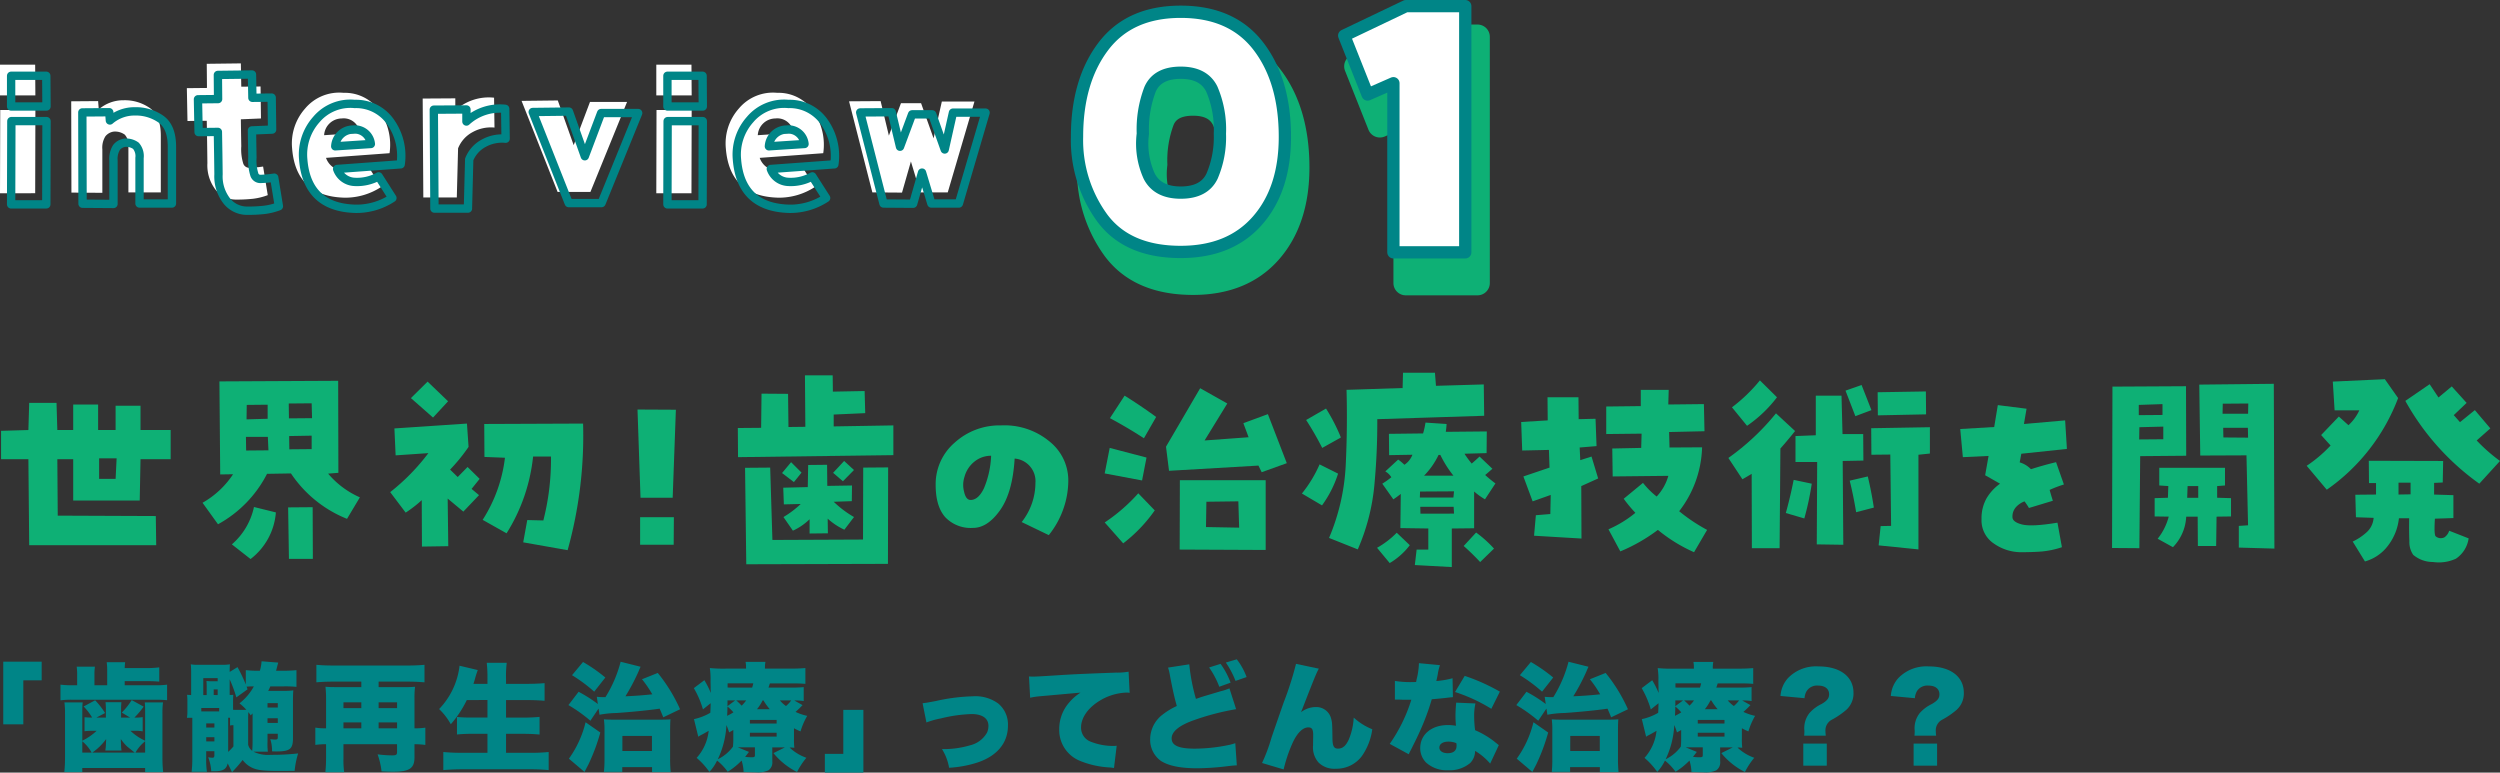
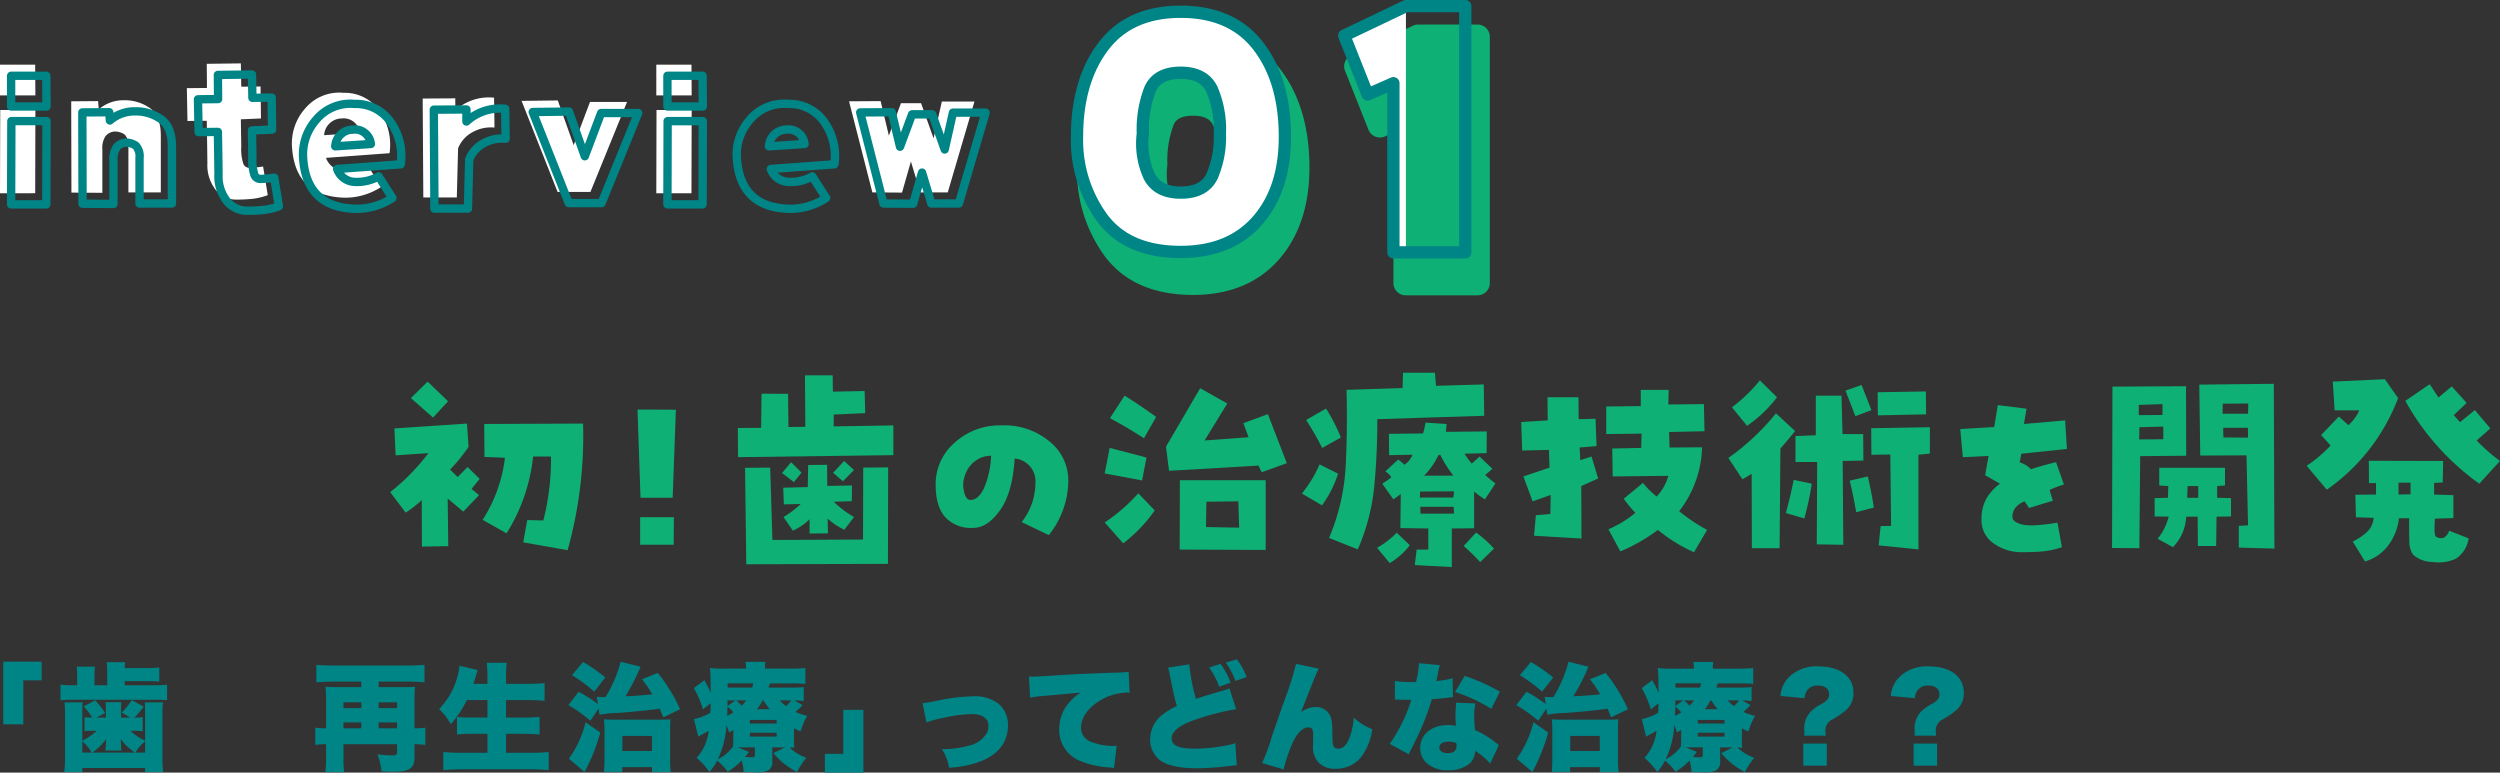
<svg xmlns="http://www.w3.org/2000/svg" width="449.515" height="138.914" viewBox="0 0 449.515 138.914">
  <rect x="0" y="0" width="449.515" height="138.914" fill="#333333" stroke="none" />
  <defs>
    <clipPath id="a" transform="translate(-9.357 -1.839)">
      <rect width="517" height="211" fill="none" />
    </clipPath>
  </defs>
  <g clip-path="url(#a)">
    <path d="M223.871,54.868c-7.092,0-12.438-2.351-15.886-6.986a26.018,26.018,0,0,1-4.972-15.906c0-7.137,1.737-13.054,5.163-17.587,3.57-4.723,8.851-7.118,15.7-7.118S236,9.65,239.594,14.341c3.457,4.513,5.209,10.446,5.209,17.635,0,6.812-1.845,12.369-5.482,16.516C235.607,52.722,230.41,54.868,223.871,54.868Zm0-32.222c-2.766,0-3.276,1.16-3.494,1.656a18.213,18.213,0,0,0-1.119,7.094c0,.056,0,.114-.006.17a12.155,12.155,0,0,0,.919,6.469c.422.814,1.224,1.748,3.7,1.748,2.5,0,3.256-.9,3.634-1.689a15.687,15.687,0,0,0,1.2-6.7,16.346,16.346,0,0,0-1.224-7.041C227.086,23.559,226.321,22.646,223.871,22.646Z" transform="translate(-9.357 -1.839)" fill="#0eb075" />
    <path d="M262.114,54.94a2.208,2.208,0,0,1-2.208-2.208V25.7l-1.552.679a2.21,2.21,0,0,1-2.938-1.208l-4.21-10.595a2.211,2.211,0,0,1,1.1-2.809l11.1-5.3a2.21,2.21,0,0,1,.952-.216h10.668a2.209,2.209,0,0,1,2.208,2.209V52.732a2.209,2.209,0,0,1-2.208,2.208Z" transform="translate(-9.357 -1.839)" fill="#0eb075" />
    <path d="M221.663,47.139q-9.579,0-14.115-6.1a23.744,23.744,0,0,1-4.535-14.586q0-10.015,4.716-16.256t13.934-6.241q9.216,0,13.97,6.205t4.754,16.292q0,9.435-4.935,15.058T221.663,47.139Zm0-32.222q-4.211,0-5.516,2.976a20.2,20.2,0,0,0-1.3,7.982A14.183,14.183,0,0,0,216,33.531q1.524,2.94,5.66,2.94,4.209,0,5.624-2.94a17.732,17.732,0,0,0,1.416-7.656,18.341,18.341,0,0,0-1.452-8.019Q225.8,14.918,221.663,14.917Z" transform="translate(-9.357 -1.839)" fill="#fff" />
-     <path d="M255.261,18.836l-4.21-10.595,11.1-5.3h10.668V47.211H259.9V16.8Z" transform="translate(-9.357 -1.839)" fill="#fff" />
+     <path d="M255.261,18.836l-4.21-10.595,11.1-5.3V47.211H259.9V16.8Z" transform="translate(-9.357 -1.839)" fill="#fff" />
    <path d="M221.663,47.139q-9.579,0-14.115-6.1a23.744,23.744,0,0,1-4.535-14.586q0-10.015,4.716-16.256t13.934-6.241q9.216,0,13.97,6.205t4.754,16.292q0,9.435-4.935,15.058T221.663,47.139Zm0-32.222q-4.211,0-5.516,2.976a20.2,20.2,0,0,0-1.3,7.982A14.183,14.183,0,0,0,216,33.531q1.524,2.94,5.66,2.94,4.209,0,5.624-2.94a17.732,17.732,0,0,0,1.416-7.656,18.341,18.341,0,0,0-1.452-8.019Q225.8,14.918,221.663,14.917Z" transform="translate(-9.357 -1.839)" fill="none" stroke="#008587" stroke-linecap="round" stroke-linejoin="round" stroke-width="2.208" />
    <path d="M255.261,18.836l-4.21-10.595,11.1-5.3h10.668V47.211H259.9V16.8Z" transform="translate(-9.357 -1.839)" fill="none" stroke="#008587" stroke-linecap="round" stroke-linejoin="round" stroke-width="2.208" />
    <path d="M9.357,18.987V13.465h6.322l.038,5.522Zm0,17.6L9.4,21.615h6.322l-.038,14.968Z" transform="translate(-9.357 -1.839)" fill="#fff" />
    <path d="M38.271,26.224V36.431H32.444V28.242a2.83,2.83,0,0,0-.647-2.189,3,3,0,0,0-1.981-.553,2.329,2.329,0,0,0-1.5.838A3.832,3.832,0,0,0,27.76,28.7v7.808L22.2,36.469l-.038-16.415L27,20.016l.114,1.485a6.77,6.77,0,0,1,4.494-1.638,7.857,7.857,0,0,1,4.7,1.409Q38.271,22.682,38.271,26.224Z" transform="translate(-9.357 -1.839)" fill="#fff" />
    <path d="M42.953,17.692l3.618-.038-.038-4.342,6.132-.076.076,4.19,3.466-.038.076,5.751-3.618.152q.038,2.895.076,4.837a8.592,8.592,0,0,0,.362,3.143,1.134,1.134,0,0,0,1.047.742,20.3,20.3,0,0,0,2.514-.229l.838,5.142a11.3,11.3,0,0,1-2.608.647,26.278,26.278,0,0,1-3.067.153,4.65,4.65,0,0,1-3.694-1.752,7.185,7.185,0,0,1-1.486-4.8q-.038-3.579-.114-7.617l-3.466.038Z" transform="translate(-9.357 -1.839)" fill="#fff" />
    <path d="M71.14,18.53a7.558,7.558,0,0,1,6.569,3.428A10.52,10.52,0,0,1,79.4,29.385l-11.425.838a3.47,3.47,0,0,0,3.161,2.323,7.965,7.965,0,0,0,4.3-.99l2.476,3.884a11.724,11.724,0,0,1-6.551,1.943q-8.8-.191-9.483-8.874a9.463,9.463,0,0,1,2.361-7.179A7.994,7.994,0,0,1,71.14,18.53Zm-3.5,7.617,6.4-.418a2.894,2.894,0,0,0-3.237-2.59A3.192,3.192,0,0,0,67.636,26.147Z" transform="translate(-9.357 -1.839)" fill="#fff" />
    <path d="M91.224,21.691a8.89,8.89,0,0,1,6.969-2.285l.077,5.37a6.773,6.773,0,0,0-3.9.8,5.69,5.69,0,0,0-2.647,2.933l-.229,8.836H85.473l-.115-17.786,5.866-.038Z" transform="translate(-9.357 -1.839)" fill="#fff" />
    <path d="M112.509,27.938l2.932-7.77h6.665l-6.588,16.186h-5.9L103.14,19.978l6.512-.077Z" transform="translate(-9.357 -1.839)" fill="#fff" />
    <path d="M127.364,18.987V13.465h6.323l.038,5.522Zm0,17.6.038-14.968h6.323l-.038,14.968Z" transform="translate(-9.357 -1.839)" fill="#fff" />
-     <path d="M149.115,18.53a7.56,7.56,0,0,1,6.57,3.428,10.525,10.525,0,0,1,1.695,7.427l-11.426.838a3.471,3.471,0,0,0,3.161,2.323,7.968,7.968,0,0,0,4.3-.99L155.9,35.44a11.726,11.726,0,0,1-6.551,1.943q-8.8-.191-9.484-8.874a9.46,9.46,0,0,1,2.362-7.179A7.993,7.993,0,0,1,149.115,18.53Zm-3.5,7.617,6.4-.418a2.9,2.9,0,0,0-3.238-2.59A3.192,3.192,0,0,0,145.611,26.147Z" transform="translate(-9.357 -1.839)" fill="#fff" />
    <path d="M177.221,26.719l1.485-6.627h5.865l-4.8,16.339h-4.951l-1.675-5.561-1.6,5.6-5.332-.038-4.19-16.377,5.675-.038,1.486,6.208,2.17-5.828h3.619Z" transform="translate(-9.357 -1.839)" fill="#fff" />
    <path d="M11.357,20.987V15.465h6.322l.038,5.522Zm0,17.6L11.4,23.615h6.322l-.038,14.968Z" transform="translate(-9.357 -1.839)" fill="none" stroke="#008587" stroke-linecap="round" stroke-linejoin="round" stroke-width="1.5" />
    <path d="M40.271,28.224V38.431H34.444V30.242a2.83,2.83,0,0,0-.647-2.189,3,3,0,0,0-1.981-.553,2.329,2.329,0,0,0-1.5.838A3.832,3.832,0,0,0,29.76,30.7v7.808L24.2,38.469l-.038-16.415L29,22.016l.114,1.485a6.77,6.77,0,0,1,4.494-1.638,7.857,7.857,0,0,1,4.7,1.409Q40.271,24.682,40.271,28.224Z" transform="translate(-9.357 -1.839)" fill="none" stroke="#008587" stroke-linecap="round" stroke-linejoin="round" stroke-width="1.5" />
    <path d="M44.953,19.692l3.618-.038-.038-4.342,6.132-.076.076,4.19,3.466-.038.076,5.751-3.618.152q.038,2.895.076,4.837a8.592,8.592,0,0,0,.362,3.143,1.134,1.134,0,0,0,1.047.742,20.3,20.3,0,0,0,2.514-.229l.838,5.142a11.3,11.3,0,0,1-2.608.647,26.278,26.278,0,0,1-3.067.153,4.65,4.65,0,0,1-3.694-1.752,7.185,7.185,0,0,1-1.486-4.8q-.038-3.579-.114-7.617l-3.466.038Z" transform="translate(-9.357 -1.839)" fill="none" stroke="#008587" stroke-linecap="round" stroke-linejoin="round" stroke-width="1.5" />
    <path d="M73.14,20.53a7.558,7.558,0,0,1,6.569,3.428A10.52,10.52,0,0,1,81.4,31.385l-11.425.838a3.47,3.47,0,0,0,3.161,2.323,7.965,7.965,0,0,0,4.3-.99l2.476,3.884a11.724,11.724,0,0,1-6.551,1.943q-8.8-.191-9.483-8.874a9.463,9.463,0,0,1,2.361-7.179A7.994,7.994,0,0,1,73.14,20.53Zm-3.5,7.617,6.4-.418a2.894,2.894,0,0,0-3.237-2.59A3.192,3.192,0,0,0,69.636,28.147Z" transform="translate(-9.357 -1.839)" fill="none" stroke="#008587" stroke-linecap="round" stroke-linejoin="round" stroke-width="1.5" />
    <path d="M93.224,23.691a8.89,8.89,0,0,1,6.969-2.285l.077,5.37a6.773,6.773,0,0,0-3.9.8,5.69,5.69,0,0,0-2.647,2.933l-.229,8.836H87.473l-.115-17.786,5.866-.038Z" transform="translate(-9.357 -1.839)" fill="none" stroke="#008587" stroke-linecap="round" stroke-linejoin="round" stroke-width="1.5" />
    <path d="M114.509,29.938l2.932-7.77h6.665l-6.588,16.186h-5.9L105.14,21.978l6.512-.077Z" transform="translate(-9.357 -1.839)" fill="none" stroke="#008587" stroke-linecap="round" stroke-linejoin="round" stroke-width="1.5" />
    <path d="M129.364,20.987V15.465h6.323l.038,5.522Zm0,17.6.038-14.968h6.323l-.038,14.968Z" transform="translate(-9.357 -1.839)" fill="none" stroke="#008587" stroke-linecap="round" stroke-linejoin="round" stroke-width="1.5" />
    <path d="M151.115,20.53a7.56,7.56,0,0,1,6.57,3.428,10.525,10.525,0,0,1,1.695,7.427l-11.426.838a3.471,3.471,0,0,0,3.161,2.323,7.968,7.968,0,0,0,4.3-.99L157.9,37.44a11.726,11.726,0,0,1-6.551,1.943q-8.8-.191-9.484-8.874a9.46,9.46,0,0,1,2.362-7.179A7.993,7.993,0,0,1,151.115,20.53Zm-3.5,7.617,6.4-.418a2.9,2.9,0,0,0-3.238-2.59A3.192,3.192,0,0,0,147.611,28.147Z" transform="translate(-9.357 -1.839)" fill="none" stroke="#008587" stroke-linecap="round" stroke-linejoin="round" stroke-width="1.5" />
    <path d="M179.221,28.719l1.485-6.627h5.865l-4.8,16.339h-4.951l-1.675-5.561-1.6,5.6-5.332-.038-4.19-16.377,5.675-.038,1.486,6.208,2.17-5.828h3.619Z" transform="translate(-9.357 -1.839)" fill="none" stroke="#008587" stroke-linecap="round" stroke-linejoin="round" stroke-width="1.5" />
-     <path d="M14.607,99.864,14.462,84.4H9.548V79.305l4.914-.145.145-4.878h4.914l.145,4.878h2.855V74.571H27V79.16h3.144V74.788h4.48V79.16h5.42V84.4h-5.42l-.145,7.444H22.521V84.4H19.666l.072,10.154,17.633.072.072,5.239ZM27.182,84.255V87.94h2.963l.18-3.685Z" transform="translate(-9.357 -1.839)" fill="#0eb075" />
-     <path d="M45.773,92.24a16.053,16.053,0,0,0,5.493-5.131l-2.313.037-.144-16.73,21.354-.108L70.2,86.856,68.356,87a15.747,15.747,0,0,0,5.709,4.264l-2.312,3.866a21.92,21.92,0,0,1-10.081-8.166l-4.3.072a21.484,21.484,0,0,1-8.816,9.069Zm13.189,1.735a11.675,11.675,0,0,1-4.553,8.382l-3.36-2.637A12.262,12.262,0,0,0,55.023,93ZM57.517,80.389H53.578l.036,2.457,4.011-.036Zm-3.794-5.745-.036,2.6,3.793-.108v-2.53ZM65.574,93.035l.036,9.286h-4.3l-.145-9.25Zm-.18-18.681-4.12.037.037,2.673,4.155-.036Zm-4.047,5.89.036,2.385,4.011-.036V80.172Z" transform="translate(-9.357 -1.839)" fill="#0eb075" />
    <path d="M85.226,100.117l-.037-8.346a22.1,22.1,0,0,1-2.89,2.24l-2.782-3.686a37.87,37.87,0,0,0,6.865-7.01l-5.89.4-.217-4.842L93.319,78l.289,4.191a31.459,31.459,0,0,1-3.324,4.083l1.373,1.337,1.771-1.806L95.6,87.94,94.15,89.747l1.337,1.12L92.669,93.83l-2.818-2.349.108,8.564Zm4.7-26.124-2.71,2.927-3.975-3.5,3-2.963Zm14.236,21.355,2.891.072a44.155,44.155,0,0,0,1.373-11.49h-3.216a32.167,32.167,0,0,1-4.769,13.8l-4.3-2.42a26.461,26.461,0,0,0,4.01-11.166L96.463,84l-.036-5.926L114.2,78a76.647,76.647,0,0,1-2.782,22.764l-7.985-1.41Z" transform="translate(-9.357 -1.839)" fill="#0eb075" />
    <path d="M130.308,91.337h-5.782l-.542-15.862,6.9.036Zm-5.854,3.5h6.07l-.036,4.95h-6.034Z" transform="translate(-9.357 -1.839)" fill="#0eb075" />
    <path d="M159.259,76.378V78.51l10.731-.181v5.348l-27.93.361-.037-5.239,4.192-.036.072-6.143,4.77.036.072,5.962,3.035-.036-.072-9.25h4.986l.036,2.927,5.709-.109.109,3.975Zm5.275,22.475.036-12.936,4.481-.036-.036,17.344-25.474.072-.217-17.344,4.517-.036.4,13.008ZM151.6,84.941l1.879,1.879-1.374,1.7-2.131-1.626Zm-1.373,9.865a17.091,17.091,0,0,0,3.107-2.349l-3.035.072-.109-3,4.409-.108.072-3.975,3.4-.036.037,3.794,4.444-.072-.036,2.818-3.252.109a18.3,18.3,0,0,0,3.649,2.746l-1.734,2.276a11.8,11.8,0,0,1-3-1.987l.036,2.637-3.288.037V95.2a10.6,10.6,0,0,1-3,2.06Zm10.912-10.081,1.77,1.626-1.987,2.023-1.771-1.518Z" transform="translate(-9.357 -1.839)" fill="#0eb075" />
    <path d="M189.339,78.329a12.671,12.671,0,0,1,8.816,2.963,8.936,8.936,0,0,1,3.288,6.793,15.482,15.482,0,0,1-.957,5.456,15.869,15.869,0,0,1-2.548,4.517l-4.877-2.349a11.422,11.422,0,0,0,2.474-7.028,4.079,4.079,0,0,0-3.739-4.39q-.361,6.106-2.62,9.286t-4.86,3.18a6.3,6.3,0,0,1-5.022-1.951q-1.7-1.951-1.7-5.782a9.834,9.834,0,0,1,3.432-7.606A11.983,11.983,0,0,1,189.339,78.329Zm-5.456,13.405q1.372,0,2.385-2.078a16.7,16.7,0,0,0,1.3-5.871,4.743,4.743,0,0,0-2.8.9,5.239,5.239,0,0,0-2,2.927,4.674,4.674,0,0,0-.073,2.6Q183.016,91.735,183.883,91.734Z" transform="translate(-9.357 -1.839)" fill="#0eb075" />
    <path d="M215.508,84.11l-.8,4.119-6.721-1.264.9-4.589Zm1.481,9.5a27.015,27.015,0,0,1-5.673,5.926l-3.324-3.758a31.352,31.352,0,0,0,6.034-5.239Zm-8.057-16.585,2.637-4.047q2.891,1.808,5.673,3.831l-2.2,3.83Q212.038,78.69,208.932,77.028Zm26.7,8.528-16.079.939-.542-4.336,6.142-10.514,4.878,2.746-4.083,6.648,7.913-.578-.939-2.529,4.408-1.626,3.4,8.816-4.517,1.626Zm-14.164,15.1.036-12.466h15.429v12.538Zm4.805-8.6-.072,4.552,5.962.109-.144-4.734Z" transform="translate(-9.357 -1.839)" fill="#0eb075" />
    <path d="M249.952,87a19.937,19.937,0,0,1-2.89,5.709l-3.614-2.132a22.885,22.885,0,0,0,3.18-5.239Zm.506-6.5-3.36,1.879a53.653,53.653,0,0,0-2.891-5.022l3.577-2.06A33.188,33.188,0,0,1,250.458,80.5Zm25.69-9.539.073,5.637L257,77.209q.035,5.89-.523,11.869a37.587,37.587,0,0,1-2.982,11.545l-5.167-2.06a38.116,38.116,0,0,0,3-13.116q.326-6.792.145-13.513l10.081-.326.072-2.746h5.745l.181,2.349Zm-13.3,28.906a12.529,12.529,0,0,1-3.614,3.216l-2.276-2.746a15.725,15.725,0,0,0,3.541-2.71Zm7.551-3V103.8l-6.648-.362.325-2.782h2.1V96.865l-5.023-.072.073-6.143q-.687.543-1.337.976L257.9,88.808a14.3,14.3,0,0,0,1.626-1.157,3,3,0,0,0-1.084-1.047l2.313-2.132a7.946,7.946,0,0,1,1.12.939,3.794,3.794,0,0,0,1.445-1.807l-4.191.073-.036-3.83,6.142-.073a14.194,14.194,0,0,0,.434-1.951l3.794.253c-.025.458-.072.928-.145,1.409l7.371-.072-.036,3.9-3.974.109a17.265,17.265,0,0,0,1.3,1.77q.723-.614,1.41-1.264l2.312,2.2q-.649.579-1.3,1.12.831.759,1.843,1.517l-1.879,2.855a12.493,12.493,0,0,1-1.951-1.409v6.612Zm-5.709-6.648-.036,1.084h6.034l.109-1.12Zm.073,3.974H270.8l-.072-1.228h-6Zm3.252-10.55a13.657,13.657,0,0,1-2.6,3.721h5.275a19.688,19.688,0,0,1-2.348-3.721Zm6.756,13.947a21.115,21.115,0,0,1,3.216,2.891L275.5,102.9q-1.446-1.554-2.963-2.89Z" transform="translate(-9.357 -1.839)" fill="#0eb075" />
    <path d="M284.933,91.987l-1.662-4.48,4.7-1.59-.109-3.18-4.805.109-.181-5.131,4.77-.289-.037-4.155h5.565l.036,3.938,3.035-.072.181,4.914-3.035.253.108,2.276,2.024-.65,1.192,3.938-3.035,1.373.036,9.431-8.527-.506.325-3.686,2.6-.216.073-3.433ZM309.4,71.934l-.073,2.637,6.4-.072.108,4.878-6.359.144.072,2.783,5.854-.036a19.589,19.589,0,0,1-4.12,11.49,30.877,30.877,0,0,0,5.023,3.36l-2.349,4.011a28.015,28.015,0,0,1-6.5-4.011,31.021,31.021,0,0,1-6.756,3.866l-2.132-3.974a20.151,20.151,0,0,0,4.841-2.963,25.289,25.289,0,0,1-2.1-2.529l3.469-2.855a14.8,14.8,0,0,0,2.457,2.457,9.065,9.065,0,0,0,2.1-3.722l-10.009.109-.072-5.023,5.2-.108.073-2.565-6.36.072v-4.95l6.215-.073V71.934Z" transform="translate(-9.357 -1.839)" fill="#0eb075" />
    <path d="M324.317,87.037q-.831.505-1.662.976l-2.529-3.83a42.928,42.928,0,0,0,8.563-8.022l3.433,3.18q-1.266,1.589-2.638,3.143l-.144,17.922h-4.986Zm4.553-13.766a23.156,23.156,0,0,1-5.384,5.13l-2.71-3.324a28.924,28.924,0,0,0,5.023-4.842Zm6.251,15.537a51.653,51.653,0,0,1-1.337,6.251l-3.324-.976q.831-3,1.409-5.962Zm9.25-8.925.036,4.769-3.721.073.108,15.067-4.77-.072.073-14.815h-3.9V80.244l3.65-.144V72.981h4.625l.18,6.9Zm-.289-8.817,1.771,4.517-2.891,1.084-1.771-4.589Zm2.2,22.041-3.18.831q-.469-2.889-1.156-5.672l3.252-.759Q345.853,90.253,346.286,93.107Zm-.47-14.272,10.551-.181v4.734l-2.059.216v17.019l-7.155-.723.362-3.468,1.879-.036-.145-12.828-3.4.036Zm1.193-2.313-.036-4.155,8.672-.144.036,4.119Z" transform="translate(-9.357 -1.839)" fill="#0eb075" />
    <path d="M381,82.557l-8.2.867-.289,1.554a4.6,4.6,0,0,1,2.023,1.228q2.24-.722,4.517-1.265l1.409,4.011a20.6,20.6,0,0,0-2.565.976q.252.939.578,1.951l-4.3,1.3a10.322,10.322,0,0,0-.8-1.193A4.009,4.009,0,0,0,371.859,93a2.522,2.522,0,0,0-.65,1.807q0,.9,1.734,1.337t6.36-.326l.8,4.409a15.683,15.683,0,0,1-3.65.776q-1.662.126-3.721.127a8.519,8.519,0,0,1-4.806-1.518,5,5,0,0,1-2.276-4.444,7.3,7.3,0,0,1,.884-3.7,8.508,8.508,0,0,1,2.44-2.655L366.3,87.29l.614-3.469-4.625.217-.47-5.059,6.107-.361.65-3.938,5.167.65-.469,2.746,7.407-.65Z" transform="translate(-9.357 -1.839)" fill="#0eb075" />
    <path d="M394.175,83.857l-.145,16.549-4.914-.036.072-29.015,13.225-.072.036,12.5Zm-.253-9.213v1.842l4.264-.036V74.5Zm.108,4.01-.036,2.2,4.336-.036V78.546Zm6.034,21.572-2.746-1.518a10.656,10.656,0,0,0,1.988-3.975l-2.53-.036V91.409l2.385-.072.072-2.1-1.626-.108v-3.18h11.816v3.18l-1.409.108v2.1l2.493.072V94.7l-2.6.036-.072,5.276h-3.288l-.036-5.276h-2.06A8.423,8.423,0,0,1,400.064,100.226ZM402.7,89.241l-.072,2.1h1.987v-2.1Zm10.587-5.528-8.31.036L404.8,70.994l13.4-.144.109,29.629-6.4-.181V96.4l1.662-.109Zm-4.264-9.286-.036,1.806h4.589l.036-1.842Zm4.553,6.106-.036-1.77H409.1l.036,1.734Z" transform="translate(-9.357 -1.839)" fill="#0eb075" />
    <path d="M440.553,73.415a35.317,35.317,0,0,1-12.827,16.477l-3.614-4.3a24.118,24.118,0,0,0,4.3-3.65l-1.7-1.879,3.18-3.324,1.734,1.554a8.35,8.35,0,0,0,1.951-2.674h-4.444l-.325-5.167,9.358-.433Zm2.71,28.184a4.092,4.092,0,0,1-.687-2.457q-.074-1.736-.036-4.12H440.7a9.757,9.757,0,0,1-1.9,4.842,7.838,7.838,0,0,1-4.21,2.927l-2.2-3.577a10.243,10.243,0,0,0,2.493-1.662,3.85,3.85,0,0,0,1.265-2.6l-3.18-.108-.109-4.047,3.722-.036V88.7h-1.265l-.036-4.011,13.369.037-.072,3.866-1.553.072v2.1l3.468.108v4.119l-3.324.109q-.182,2.889.145,3.179a1.444,1.444,0,0,0,1.553.181,2.231,2.231,0,0,0,.867-1.192l3.5,1.373a5.287,5.287,0,0,1-2.276,3.649,7.349,7.349,0,0,1-4.137.6A5.489,5.489,0,0,1,443.263,101.6Zm-2.638-10.84,2.168-.036v-2.1h-2.168Zm14.056-9.72a30.6,30.6,0,0,0,4.191,3.686l-3.722,4.083a45.227,45.227,0,0,1-13.3-14.887l4.372-3,1.589,2.385,2.385-1.988,2.674,2.963-2.312,2.2,1.12,1.265,2.673-2.168,2.783,3.288Z" transform="translate(-9.357 -1.839)" fill="#0eb075" />
    <path d="M9.944,132.081V120.807h6.907v3.359h-3.3v7.915Z" transform="translate(-9.357 -1.839)" fill="#008587" />
    <path d="M28.629,122.444a10.61,10.61,0,0,0-.084-1.533h3.317a8.777,8.777,0,0,0-.084,1.05h3.738a17.692,17.692,0,0,0,2.477-.126V124.4a24.308,24.308,0,0,0-2.456-.084H31.778v.736h5.355a15.573,15.573,0,0,0,2.267-.106v2.793a22.367,22.367,0,0,0-2.31-.084H22.52a16.688,16.688,0,0,0-2.29.105v-2.814a17.728,17.728,0,0,0,2.436.106h.566v-1.806a10.51,10.51,0,0,0-.084-1.533h3.276a10.238,10.238,0,0,0-.084,1.554v1.785h2.289Zm6.824,7.16c0-.609-.021-1.008-.063-1.47h3.275a15.151,15.151,0,0,0-.1,2.121v7.663a24.589,24.589,0,0,0,.125,2.729H35.453v-.713h-11.3v.713H20.924a26.232,26.232,0,0,0,.125-2.729v-7.663a15.878,15.878,0,0,0-.105-2.121H24.22c-.042.5-.064.819-.064,1.47v5.417a10.488,10.488,0,0,0,2.583-1.785h-.882a12.2,12.2,0,0,0-1.3.084V130.8a12.177,12.177,0,0,0,1.364.062,9.973,9.973,0,0,0-1.532-1.994l2.079-1.113a14.69,14.69,0,0,1,1.784,2.289l-1.554.818h1.7V129.5a13,13,0,0,0-.063-1.407H31.19a11.963,11.963,0,0,0-.063,1.407v1.364h1.617l-1.49-.9a12.337,12.337,0,0,0,1.784-2.247l2.142,1.176a14.13,14.13,0,0,1-1.659,1.973,8.591,8.591,0,0,0,1.491-.084v2.562a6.3,6.3,0,0,0-1.239-.105h-.966a9.549,9.549,0,0,0,2.646,1.785Zm-9.617,7.558a7.18,7.18,0,0,0-1.68-2.036v2.036Zm7.748,0c-.084-.062-.566-.44-1.406-1.134a8.555,8.555,0,0,1-1.092-1.3v.441c.02.062.02.062.02.4l.021.21a5.155,5.155,0,0,0,.084,1.008H28.293a8.935,8.935,0,0,0,.105-.944v-.106a4.478,4.478,0,0,0,.021-.462,3.907,3.907,0,0,0,.02-.545,10.186,10.186,0,0,1-2.5,2.435Zm1.869-2.036a7.037,7.037,0,0,0-1.743,2.036h1.743Z" transform="translate(-9.357 -1.839)" fill="#008587" />
-     <path d="M50.3,139.094c-.252,1.071-.84,1.427-2.477,1.427h-.483A8.235,8.235,0,0,0,46.791,138a5.615,5.615,0,0,0,.734.084c.274,0,.379-.105.379-.44v-.736h-1.47v1.2a14.918,14.918,0,0,0,.127,2.5H43.81a19.645,19.645,0,0,0,.126-2.477v-7.223H42.97a7.687,7.687,0,0,0,.084-1.28V128.05a9.764,9.764,0,0,0-.064-1.28c.168.02.336.02.736.042v-4.158a12.691,12.691,0,0,0-.064-1.365,6.856,6.856,0,0,0,1.281.084h4.074a9.9,9.9,0,0,0,1.679-.084c-.02.294-.042.693-.042,1.218v.147l1.407-.861a26.074,26.074,0,0,1,1.491,3.129v-2.583c.672.063,1.28.105,2.036.105h.5a8.1,8.1,0,0,0,.3-1.7l3,.232c-.063.23-.106.356-.252.923a4.509,4.509,0,0,1-.147.546h1.239c.945,0,1.721-.042,2.435-.105v3a20.366,20.366,0,0,0-2.435-.084H57.961a7.2,7.2,0,0,1-.378.8h2.688a13.155,13.155,0,0,0,1.827-.084c-.043.546-.064,1.112-.064,1.931v6.7c0,1.911-.567,2.351-2.96,2.351-.127,0-.336,0-.8-.02a6.933,6.933,0,0,0-.314-2.184,7.173,7.173,0,0,0,.861.063c.4,0,.483-.063.483-.42v-.63H57.457v1.469a11.624,11.624,0,0,0,.063,1.764h-2.6a6.054,6.054,0,0,0,3.129.568,43.521,43.521,0,0,0,4.913-.252,15.811,15.811,0,0,0-.63,3.128c-1.806.021-1.994.021-2.75.021-2.667,0-3.822-.126-4.682-.483a4.5,4.5,0,0,1-1.912-1.491c-.629.8-.923,1.134-1.91,2.2Zm-1.532-9.952H45.553v.609h3.212Zm-2.247-3.758c0-.4,0-.5-.041-1.092a2.872,2.872,0,0,1,.356.02,6.733,6.733,0,0,0,.8.022h.861v-.567H45.909v3.045h.609Zm1.386,7.264v-.735h-1.47v.735Zm0,2.5v-.755h-1.47v.755Zm.588-8.334V125.8h-.715v1.008Zm1.889,4.073v6.151a10.9,10.9,0,0,0,.945-.986v-3.821h-.042a2.813,2.813,0,0,0-.567.062v-1.406Zm.883-1.428a5.7,5.7,0,0,0,.65.021h.9c.358,0,.547,0,.84-.021a10.993,10.993,0,0,0-1.238-1.155A9.887,9.887,0,0,0,55,125.258c-.776,0-.924.02-1.3.042l.168.482-2.015,1.449a24.56,24.56,0,0,0-1.2-3.254v2.813a4.842,4.842,0,0,0,.651-.02c-.021.335-.041.8-.041,1.3Zm3.17,1.008c-.19-.294-.274-.378-.42-.588-.042.524-.042.9-.042,1.806v4.051a1.927,1.927,0,0,0,.735,1.114c.041-.526.063-1.134.063-1.89v-4.851Zm4.871-2.205H57.457v.8h1.848Zm-1.848,2.729v.84h1.848v-.84Z" transform="translate(-9.357 -1.839)" fill="#008587" />
    <path d="M67.986,127.567a21.1,21.1,0,0,0-.105-2.247c.5.042.861.064,1.574.064h4.871V124.4H69.183c-1.008,0-2,.042-2.94.126v-3.149c.924.084,1.806.126,2.94.126H82.725c1.091,0,2.015-.042,2.961-.126v3.149c-1.008-.084-1.954-.126-2.961-.126H77.434v.988h4.85c.777,0,1.176-.022,1.7-.064a17.369,17.369,0,0,0-.1,2.247v5.228a12.643,12.643,0,0,0,1.952-.126v3.107a14.522,14.522,0,0,0-1.952-.126V138c0,2-.9,2.6-3.863,2.6-.672,0-1.156-.02-2.058-.062a13.69,13.69,0,0,0-.714-3.065,20.492,20.492,0,0,0,2.6.188c.735,0,.9-.1.9-.608V135.65H71.114v2.541a15.4,15.4,0,0,0,.126,2.478H67.859a23.629,23.629,0,0,0,.127-2.52v-2.5a15.14,15.14,0,0,0-1.931.126v-3.107a10.711,10.711,0,0,0,1.931.126Zm6.34,1.6v-1.05H71.114v1.05Zm0,3.632v-1.07H71.114v1.07Zm6.426-3.632v-1.05H77.434v1.05Zm0,3.632v-1.07H77.434v1.07Z" transform="translate(-9.357 -1.839)" fill="#008587" />
    <path d="M93.289,127.714a19.1,19.1,0,0,1-2.877,4.347,11.2,11.2,0,0,0-2.1-2.73,13.429,13.429,0,0,0,3.674-7.79l3.276.777c-.252.714-.252.714-.42,1.281-.105.42-.209.735-.357,1.2h2.52v-.966a23.65,23.65,0,0,0-.126-2.813h3.59a19.359,19.359,0,0,0-.125,2.813v.966H104c1.239,0,2.268-.042,3.275-.126v3.17c-1.048-.084-2.036-.126-3.169-.126h-3.758v3.149h3.086a28.857,28.857,0,0,0,2.939-.126v3.171c-.945-.084-1.806-.126-2.918-.126h-3.107V137.2h4.324a31.249,31.249,0,0,0,3.339-.146v3.254c-1.2-.105-2.079-.147-3.234-.147H92.533c-1.2,0-2.247.042-3.465.147v-3.254c1.071.1,2.121.146,3.338.146h4.6v-3.422H94.4c-1.112,0-1.973.042-2.876.126v-3.149a25.788,25.788,0,0,0,2.813.1h2.667v-3.149Z" transform="translate(-9.357 -1.839)" fill="#008587" />
    <path d="M115.513,131.431a27.16,27.16,0,0,0-3.948-2.814l1.828-2.393a25.742,25.742,0,0,1,3.463,2.2l-.188-1.3a10.077,10.077,0,0,0,1.092.063h.461a22.7,22.7,0,0,0,2.73-6.362l3.59.9c-.084.189-.146.294-.378.861a36.424,36.424,0,0,1-2.351,4.451c1.868-.084,3.023-.168,4.829-.356a19.379,19.379,0,0,0-1.848-2.709l2.834-1.134a28.918,28.918,0,0,1,4.011,6.53l-3.024,1.448c-.315-.8-.4-.986-.651-1.553-1.994.294-5.27.609-7.727.777a18.49,18.49,0,0,0-3.086.314l-.168-1.112Zm1.784,2.12a33.956,33.956,0,0,1-1.932,5.291c-.209.483-.272.567-.672,1.344a4.183,4.183,0,0,0-.23.461l-2.814-2.393a18.765,18.765,0,0,0,3-6.551Zm-3.108-12.682a28.181,28.181,0,0,1,4.011,2.793l-2,2.54a28.116,28.116,0,0,0-3.988-2.96Zm7.055,19.758h-3.3a20.855,20.855,0,0,0,.105-2.352v-5.039a14.883,14.883,0,0,0-.105-2.057c.546.042,1.134.062,2.058.062h7.6c1.134,0,1.744-.02,2.31-.062-.042.524-.062,1.092-.062,2.162v4.808a23.394,23.394,0,0,0,.1,2.5H126.6v-.881h-5.355Zm.022-3.759h5.312V134.16h-5.312Z" transform="translate(-9.357 -1.839)" fill="#008587" />
    <path d="M148.225,138.758a1.722,1.722,0,0,1-.714,1.6,4.535,4.535,0,0,1-2.268.335c-.524,0-.987-.02-2.183-.062a7.68,7.68,0,0,0-.357-2.037,13.121,13.121,0,0,1-2.5,2.015,9.724,9.724,0,0,0-1.911-2.015,7.838,7.838,0,0,1-1.385,2.037,13.206,13.206,0,0,0-2.289-2.52,8.575,8.575,0,0,0,2.162-4.871c-.566.336-1.092.63-1.552.861a1.616,1.616,0,0,0-.316.21l-.776-3.17A9.831,9.831,0,0,0,137.076,130c.041-.651.041-.756.063-1.722l-1.386,1.113a16.759,16.759,0,0,0-1.638-3.822l1.89-1.427a15.7,15.7,0,0,1,1.155,2.289,4.931,4.931,0,0,0-.021-.588c0-.8-.022-1.344-.022-1.534a13.718,13.718,0,0,0-.125-2.351,23.342,23.342,0,0,0,2.772.105H143.5a6.336,6.336,0,0,0-.084-1.217h3.57a5.672,5.672,0,0,0-.084,1.217H151.4c1.218,0,2.015-.042,2.771-.105V124.8c-.84-.064-1.364-.084-2.372-.084h-4.011c-.146.44-.168.524-.252.756H151.6a21.489,21.489,0,0,0,2.268-.084v2.5a11.572,11.572,0,0,0-1.7-.105l1.49.84a15.967,15.967,0,0,1-1.26,1.218,9.52,9.52,0,0,0,2.1.714,12.619,12.619,0,0,0-1.2,2.792,8.911,8.911,0,0,1-1.176-.567v1.785a12.554,12.554,0,0,0,.063,1.721c-.336-.02-.463-.042-.861-.042a8.422,8.422,0,0,0,3.023,1.848,13.673,13.673,0,0,0-1.679,2.561,13.019,13.019,0,0,1-4.241-3.4l2.057-1.028h-2.267Zm-7.013-5.669c-.252.168-.4.231-.756.441a11.224,11.224,0,0,0-.483-1.323,16.087,16.087,0,0,1-1.553,6.152,7.345,7.345,0,0,0,2.728-2.267,14.479,14.479,0,0,0,.064-1.533Zm-1.05-4.22c-.021.819-.021.944-.062,1.68a8.855,8.855,0,0,0,1.132-.63A9.855,9.855,0,0,0,140.162,128.869Zm0-1.092v1.029l1.386-1.029Zm4.43-2.309a4.878,4.878,0,0,0,.211-.756h-4.619v.756Zm-2.856,2.309a9.545,9.545,0,0,1,.967.945,5.827,5.827,0,0,0,.818-.945Zm2.289,9.259c-.314.42-.5.652-.693.882a8.133,8.133,0,0,0,1.029.084c.672,0,.735-.042.735-.44v-1.344h-3.065Zm.168-5.1H149v-.652h-4.809Zm0,2.351H149v-.693h-4.809Zm3.57-4.934a11.667,11.667,0,0,1-1.134-1.575h-.147a8.792,8.792,0,0,1-1.007,1.575Zm1.827-1.575a5.625,5.625,0,0,0,1.092,1.008,5.728,5.728,0,0,0,.944-1.008Z" transform="translate(-9.357 -1.839)" fill="#008587" />
    <path d="M164.6,129.478v11.275h-6.929v-3.359h3.317v-7.916Z" transform="translate(-9.357 -1.839)" fill="#008587" />
    <path d="M175.244,128.281c.735-.084.735-.084,2.414-.4a33.486,33.486,0,0,1,6.593-.84,6.943,6.943,0,0,1,4.6,1.3,4.887,4.887,0,0,1,1.742,3.968c0,3.212-2.078,5.606-5.817,6.74a20.528,20.528,0,0,1-4.765.84,9.272,9.272,0,0,0-1.281-3.36,16.7,16.7,0,0,0,5.1-.692,4.755,4.755,0,0,0,3-2.268,2.97,2.97,0,0,0,.252-1.239c0-1.322-1.113-2.1-3.024-2.1a26.06,26.06,0,0,0-5.5.778,15.375,15.375,0,0,0-2.624.734Z" transform="translate(-9.357 -1.839)" fill="#008587" />
    <path d="M194.373,123.473c.356.021.629.021.8.021.547,0,1.3-.042,3.591-.189,3.275-.21,4.807-.294,11.212-.525a12.044,12.044,0,0,0,2.309-.168l.189,3.8a3.183,3.183,0,0,0-.588-.042,9.85,9.85,0,0,0-4.808,1.47c-2.1,1.281-3.339,3.065-3.339,4.787a2.677,2.677,0,0,0,1.764,2.583,11,11,0,0,0,4.011.756,3.627,3.627,0,0,0,.63-.042l-.483,4.01a6.388,6.388,0,0,0-.777-.1,16.4,16.4,0,0,1-5.313-1.176,5.971,5.971,0,0,1-3.757-5.753,7.181,7.181,0,0,1,1.785-4.745,8.578,8.578,0,0,1,2.056-1.785l-7.263.651a12.456,12.456,0,0,0-1.807.273Z" transform="translate(-9.357 -1.839)" fill="#008587" />
    <path d="M223.193,121.289a35.052,35.052,0,0,0,1.2,6.215c.566-.189.839-.294,1.322-.441.252-.084,1.281-.377,3.086-.923a10.718,10.718,0,0,0,1.617-.526l1.2,3.738a45.326,45.326,0,0,0-7.517,1.953c-2.688.944-4.073,2.057-4.073,3.3,0,1.281,1.26,1.847,4.178,1.847a30.679,30.679,0,0,0,6.153-.672,9.163,9.163,0,0,0,1.112-.314l.272,3.989c-.5.021-.756.042-1.826.168a46.81,46.81,0,0,1-5.291.357c-3.023,0-5.144-.441-6.529-1.323a4.668,4.668,0,0,1-1.932-3.947,5.592,5.592,0,0,1,2.162-4.325,12.565,12.565,0,0,1,2.625-1.6c-.483-1.785-.672-2.583-1.239-5.522a8.111,8.111,0,0,0-.336-1.386Zm5.627-.084a13.8,13.8,0,0,1,1.806,3.381l-2.036.734a15.19,15.19,0,0,0-1.827-3.464Zm2.918-.818a11.822,11.822,0,0,1,1.764,3.191l-1.994.693a15.35,15.35,0,0,0-1.742-3.3Z" transform="translate(-9.357 -1.839)" fill="#008587" />
    <path d="M246.486,122.066c-.44.819-.756,1.554-3.191,7.831a4.34,4.34,0,0,1,2.6-.923,2.744,2.744,0,0,1,2.793,2.015c.21.756.21.924.252,3.528,0,1.469.252,1.931,1.008,1.931.84,0,1.449-.546,1.953-1.7a11.6,11.6,0,0,0,.861-3.885,10.961,10.961,0,0,0,3.339,2.1,10.92,10.92,0,0,1-1.891,4.85,5.7,5.7,0,0,1-4.682,2.247,4.02,4.02,0,0,1-3.065-1.092,4.075,4.075,0,0,1-1.008-3.128c0-.19,0-.588.021-1.491v-.357c0-1.029-.231-1.365-.881-1.365-.967,0-1.975.966-2.793,2.729a25.706,25.706,0,0,0-1.638,4.83l-3.884-1.155a30.5,30.5,0,0,0,1.68-4.493c.168-.525.9-2.625,2.183-6.32a59.844,59.844,0,0,0,2.247-7.013Z" transform="translate(-9.357 -1.839)" fill="#008587" />
    <path d="M268.27,121.437a9.224,9.224,0,0,0-.4,1.679c-.1.5-.146.693-.252,1.176a16.149,16.149,0,0,0,2.918-.5l.064,3.4c-.5.042-.5.042-1.554.168-.567.063-1.722.168-2.246.21a43.285,43.285,0,0,1-2.289,6.089c-.442.966-.63,1.344-1.45,2.982a8.556,8.556,0,0,0-.4.818l-3.422-1.868a28.55,28.55,0,0,0,3.884-7.937H261.95c-.483,0-.483,0-.966-.021h-.818v-3.359a17.164,17.164,0,0,0,3.064.209c.232,0,.336,0,.756-.02a7.635,7.635,0,0,1,.19-.882,13.932,13.932,0,0,0,.314-2.5Zm9.029,17.7a11.262,11.262,0,0,0-2.709-2.288,3.1,3.1,0,0,1-.882,2.183,5.7,5.7,0,0,1-3.968,1.3,5.516,5.516,0,0,1-3.969-1.386,3.666,3.666,0,0,1-1.049-2.6c0-2.436,2.036-4.137,4.955-4.137a8.7,8.7,0,0,1,1.469.126c-.062-.8-.084-1.2-.084-1.68,0-.86.042-1.532.126-2.477l3.464.147a9.759,9.759,0,0,0-.23,2.372,18.7,18.7,0,0,0,.168,2.436A15.372,15.372,0,0,1,277.823,135c.064.042.4.314,1.029.818Zm-7.518-3.948c-.986,0-1.616.42-1.616,1.072,0,.608.588,1.008,1.491,1.008,1.049,0,1.6-.462,1.6-1.344a2.106,2.106,0,0,0-.043-.462A3.649,3.649,0,0,0,269.781,135.188Zm7.727-5.9a29.648,29.648,0,0,0-6.529-3.023l1.742-2.9a34.958,34.958,0,0,1,6.32,2.834Z" transform="translate(-9.357 -1.839)" fill="#008587" />
    <path d="M285.942,131.431A27.152,27.152,0,0,0,282,128.617l1.827-2.393a25.819,25.819,0,0,1,3.464,2.2l-.188-1.3a10.074,10.074,0,0,0,1.091.063h.461a22.707,22.707,0,0,0,2.731-6.362l3.59.9c-.084.189-.147.294-.378.861a36.3,36.3,0,0,1-2.352,4.451c1.868-.084,3.024-.168,4.829-.356a19.289,19.289,0,0,0-1.847-2.709l2.834-1.134a28.918,28.918,0,0,1,4.01,6.53l-3.023,1.448c-.315-.8-.4-.986-.651-1.553-1.995.294-5.27.609-7.727.777a18.475,18.475,0,0,0-3.086.314l-.168-1.112Zm1.785,2.12a34.059,34.059,0,0,1-1.932,5.291c-.209.483-.273.567-.672,1.344a4.183,4.183,0,0,0-.23.461l-2.814-2.393a18.783,18.783,0,0,0,3-6.551Zm-3.108-12.682a28.238,28.238,0,0,1,4.011,2.793l-2,2.54a28.069,28.069,0,0,0-3.989-2.96Zm7.055,19.758h-3.3a21.15,21.15,0,0,0,.1-2.352v-5.039a14.9,14.9,0,0,0-.1-2.057c.546.042,1.134.062,2.058.062h7.6c1.134,0,1.743-.02,2.31-.062-.042.524-.063,1.092-.063,2.162v4.808a23.069,23.069,0,0,0,.1,2.5h-3.36v-.881h-5.354Zm.021-3.759h5.313V134.16H291.7Z" transform="translate(-9.357 -1.839)" fill="#008587" />
    <path d="M318.654,138.758a1.722,1.722,0,0,1-.714,1.6,4.527,4.527,0,0,1-2.267.335c-.525,0-.987-.02-2.184-.062a7.681,7.681,0,0,0-.356-2.037,13.152,13.152,0,0,1-2.5,2.015,9.75,9.75,0,0,0-1.911-2.015,7.838,7.838,0,0,1-1.385,2.037,13.206,13.206,0,0,0-2.289-2.52,8.581,8.581,0,0,0,2.162-4.871c-.566.336-1.092.63-1.553.861a1.615,1.615,0,0,0-.315.21l-.777-3.17a9.825,9.825,0,0,0,2.94-1.134c.041-.651.041-.756.062-1.722l-1.385,1.113a16.848,16.848,0,0,0-1.638-3.822l1.89-1.427a15.7,15.7,0,0,1,1.155,2.289,4.708,4.708,0,0,0-.022-.588c0-.8-.021-1.344-.021-1.534a13.823,13.823,0,0,0-.125-2.351,23.334,23.334,0,0,0,2.771.105h3.737a6.336,6.336,0,0,0-.084-1.217h3.57a5.672,5.672,0,0,0-.084,1.217h4.492c1.219,0,2.016-.042,2.772-.105V124.8c-.84-.064-1.365-.084-2.372-.084h-4.011c-.147.44-.168.524-.252.756h4.074a21.5,21.5,0,0,0,2.268-.084v2.5a11.572,11.572,0,0,0-1.7-.105l1.49.84a15.967,15.967,0,0,1-1.26,1.218,9.5,9.5,0,0,0,2.1.714,12.625,12.625,0,0,0-1.2,2.792,8.89,8.89,0,0,1-1.175-.567v1.785a12.554,12.554,0,0,0,.063,1.721c-.336-.02-.463-.042-.861-.042a8.413,8.413,0,0,0,3.023,1.848,13.683,13.683,0,0,0-1.68,2.561,13.029,13.029,0,0,1-4.241-3.4l2.058-1.028h-2.268Zm-7.012-5.669c-.252.168-.4.231-.756.441a11.21,11.21,0,0,0-.484-1.323,16.07,16.07,0,0,1-1.552,6.152,7.362,7.362,0,0,0,2.728-2.267,14.479,14.479,0,0,0,.064-1.533Zm-1.05-4.22c-.022.819-.022.944-.063,1.68a8.8,8.8,0,0,0,1.133-.63A10.039,10.039,0,0,0,310.592,128.869Zm0-1.092v1.029l1.386-1.029Zm4.429-2.309a4.878,4.878,0,0,0,.211-.756h-4.619v.756Zm-2.855,2.309a9.545,9.545,0,0,1,.967.945,5.926,5.926,0,0,0,.818-.945Zm2.289,9.259c-.314.42-.5.652-.693.882a8.133,8.133,0,0,0,1.029.084c.672,0,.734-.042.734-.44v-1.344h-3.064Zm.168-5.1h4.809v-.652h-4.809Zm0,2.351h4.809v-.693h-4.809Zm3.569-4.934a11.663,11.663,0,0,1-1.133-1.575h-.147a8.741,8.741,0,0,1-1.008,1.575Zm1.828-1.575a5.617,5.617,0,0,0,1.091,1.008,5.739,5.739,0,0,0,.945-1.008Z" transform="translate(-9.357 -1.839)" fill="#008587" />
    <path d="M333.748,134.118a5.418,5.418,0,0,0,.043-.966,4.369,4.369,0,0,1,.924-3.107,6.725,6.725,0,0,1,2.162-1.617c1.029-.609,1.365-1.05,1.365-1.742,0-.988-.735-1.576-2-1.576a2.216,2.216,0,0,0-2.036.988,2.8,2.8,0,0,0-.379,1.28l-4.324-.4a5.251,5.251,0,0,1,1.344-3.212,6.993,6.993,0,0,1,5.5-2.1c3.863,0,6.278,1.827,6.278,4.725a3.955,3.955,0,0,1-1.3,3.086,14.313,14.313,0,0,1-2.541,1.743,2.169,2.169,0,0,0-1.2,2.078,6.142,6.142,0,0,0,.063.819Zm4.074,1.428v3.968H333.6v-3.968Z" transform="translate(-9.357 -1.839)" fill="#008587" />
    <path d="M353.584,134.118a5.68,5.68,0,0,0,.041-.966,4.369,4.369,0,0,1,.924-3.107,6.721,6.721,0,0,1,2.163-1.617c1.028-.609,1.364-1.05,1.364-1.742,0-.988-.734-1.576-1.994-1.576a2.217,2.217,0,0,0-2.037.988,2.822,2.822,0,0,0-.377,1.28l-4.326-.4a5.274,5.274,0,0,1,1.344-3.212,7,7,0,0,1,5.5-2.1c3.863,0,6.277,1.827,6.277,4.725a3.955,3.955,0,0,1-1.3,3.086,14.328,14.328,0,0,1-2.54,1.743,2.166,2.166,0,0,0-1.2,2.078,6.476,6.476,0,0,0,.062.819Zm4.072,1.428v3.968h-4.219v-3.968Z" transform="translate(-9.357 -1.839)" fill="#008587" />
  </g>
</svg>